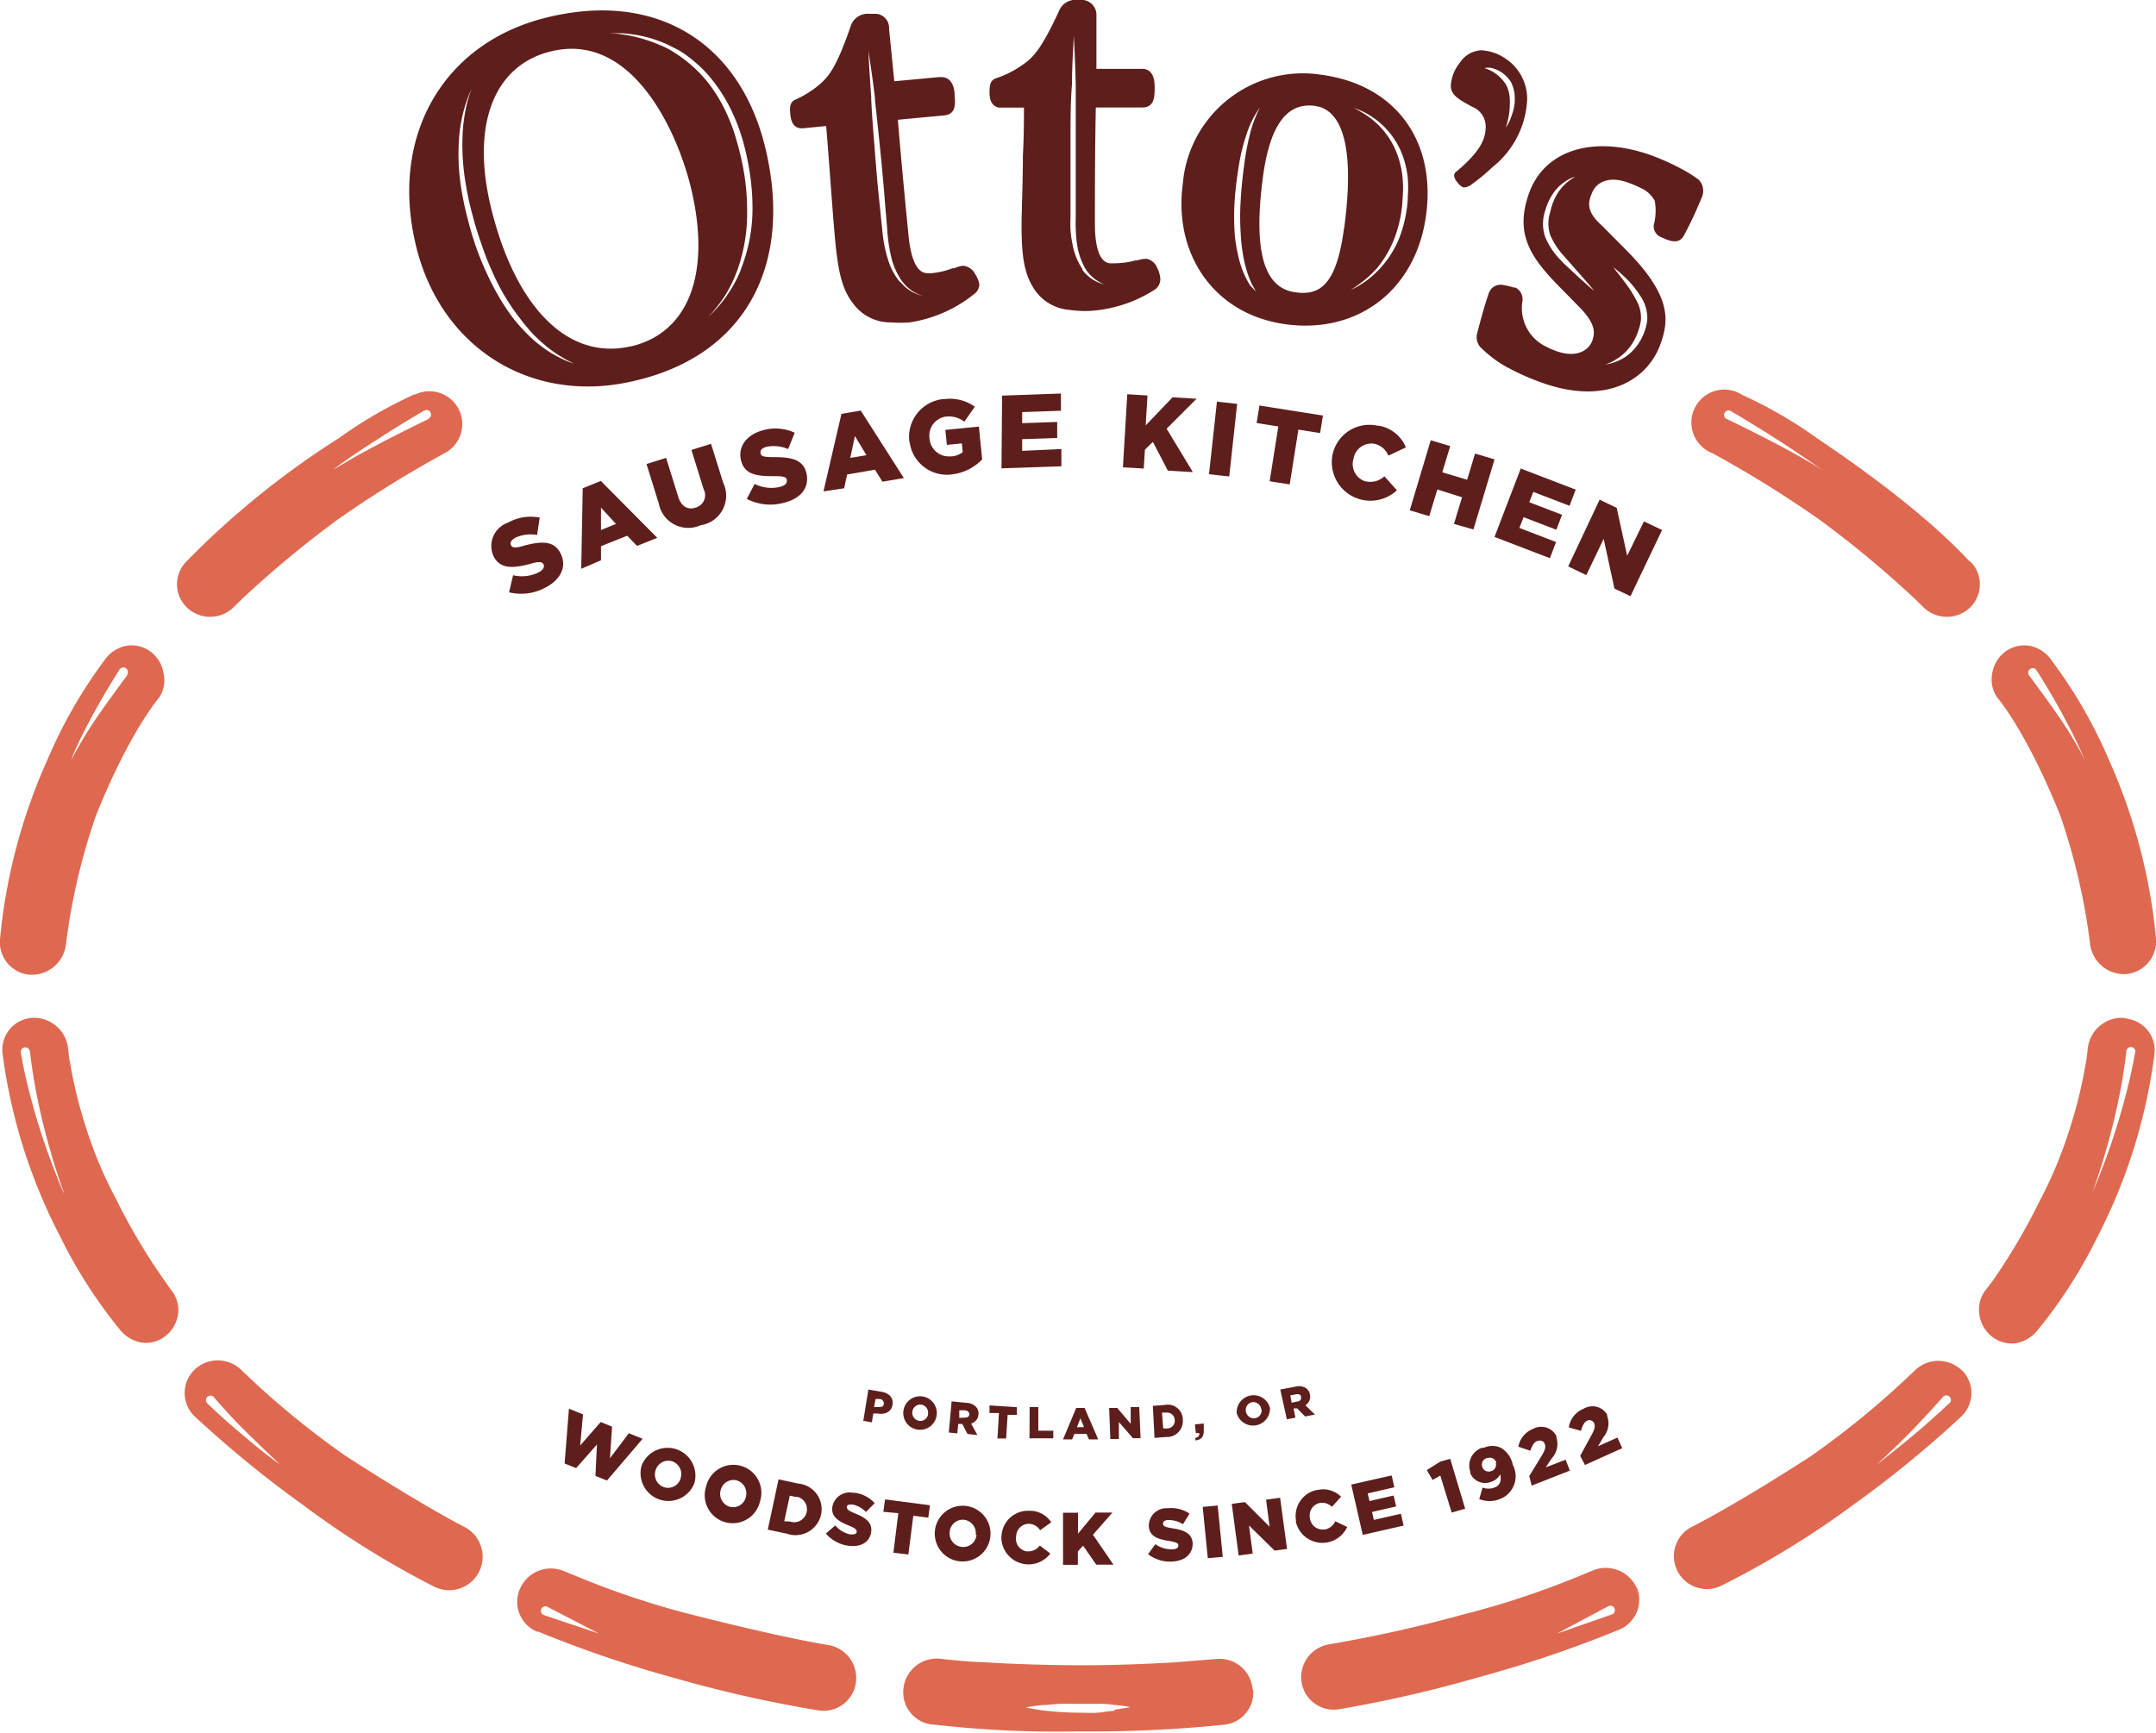
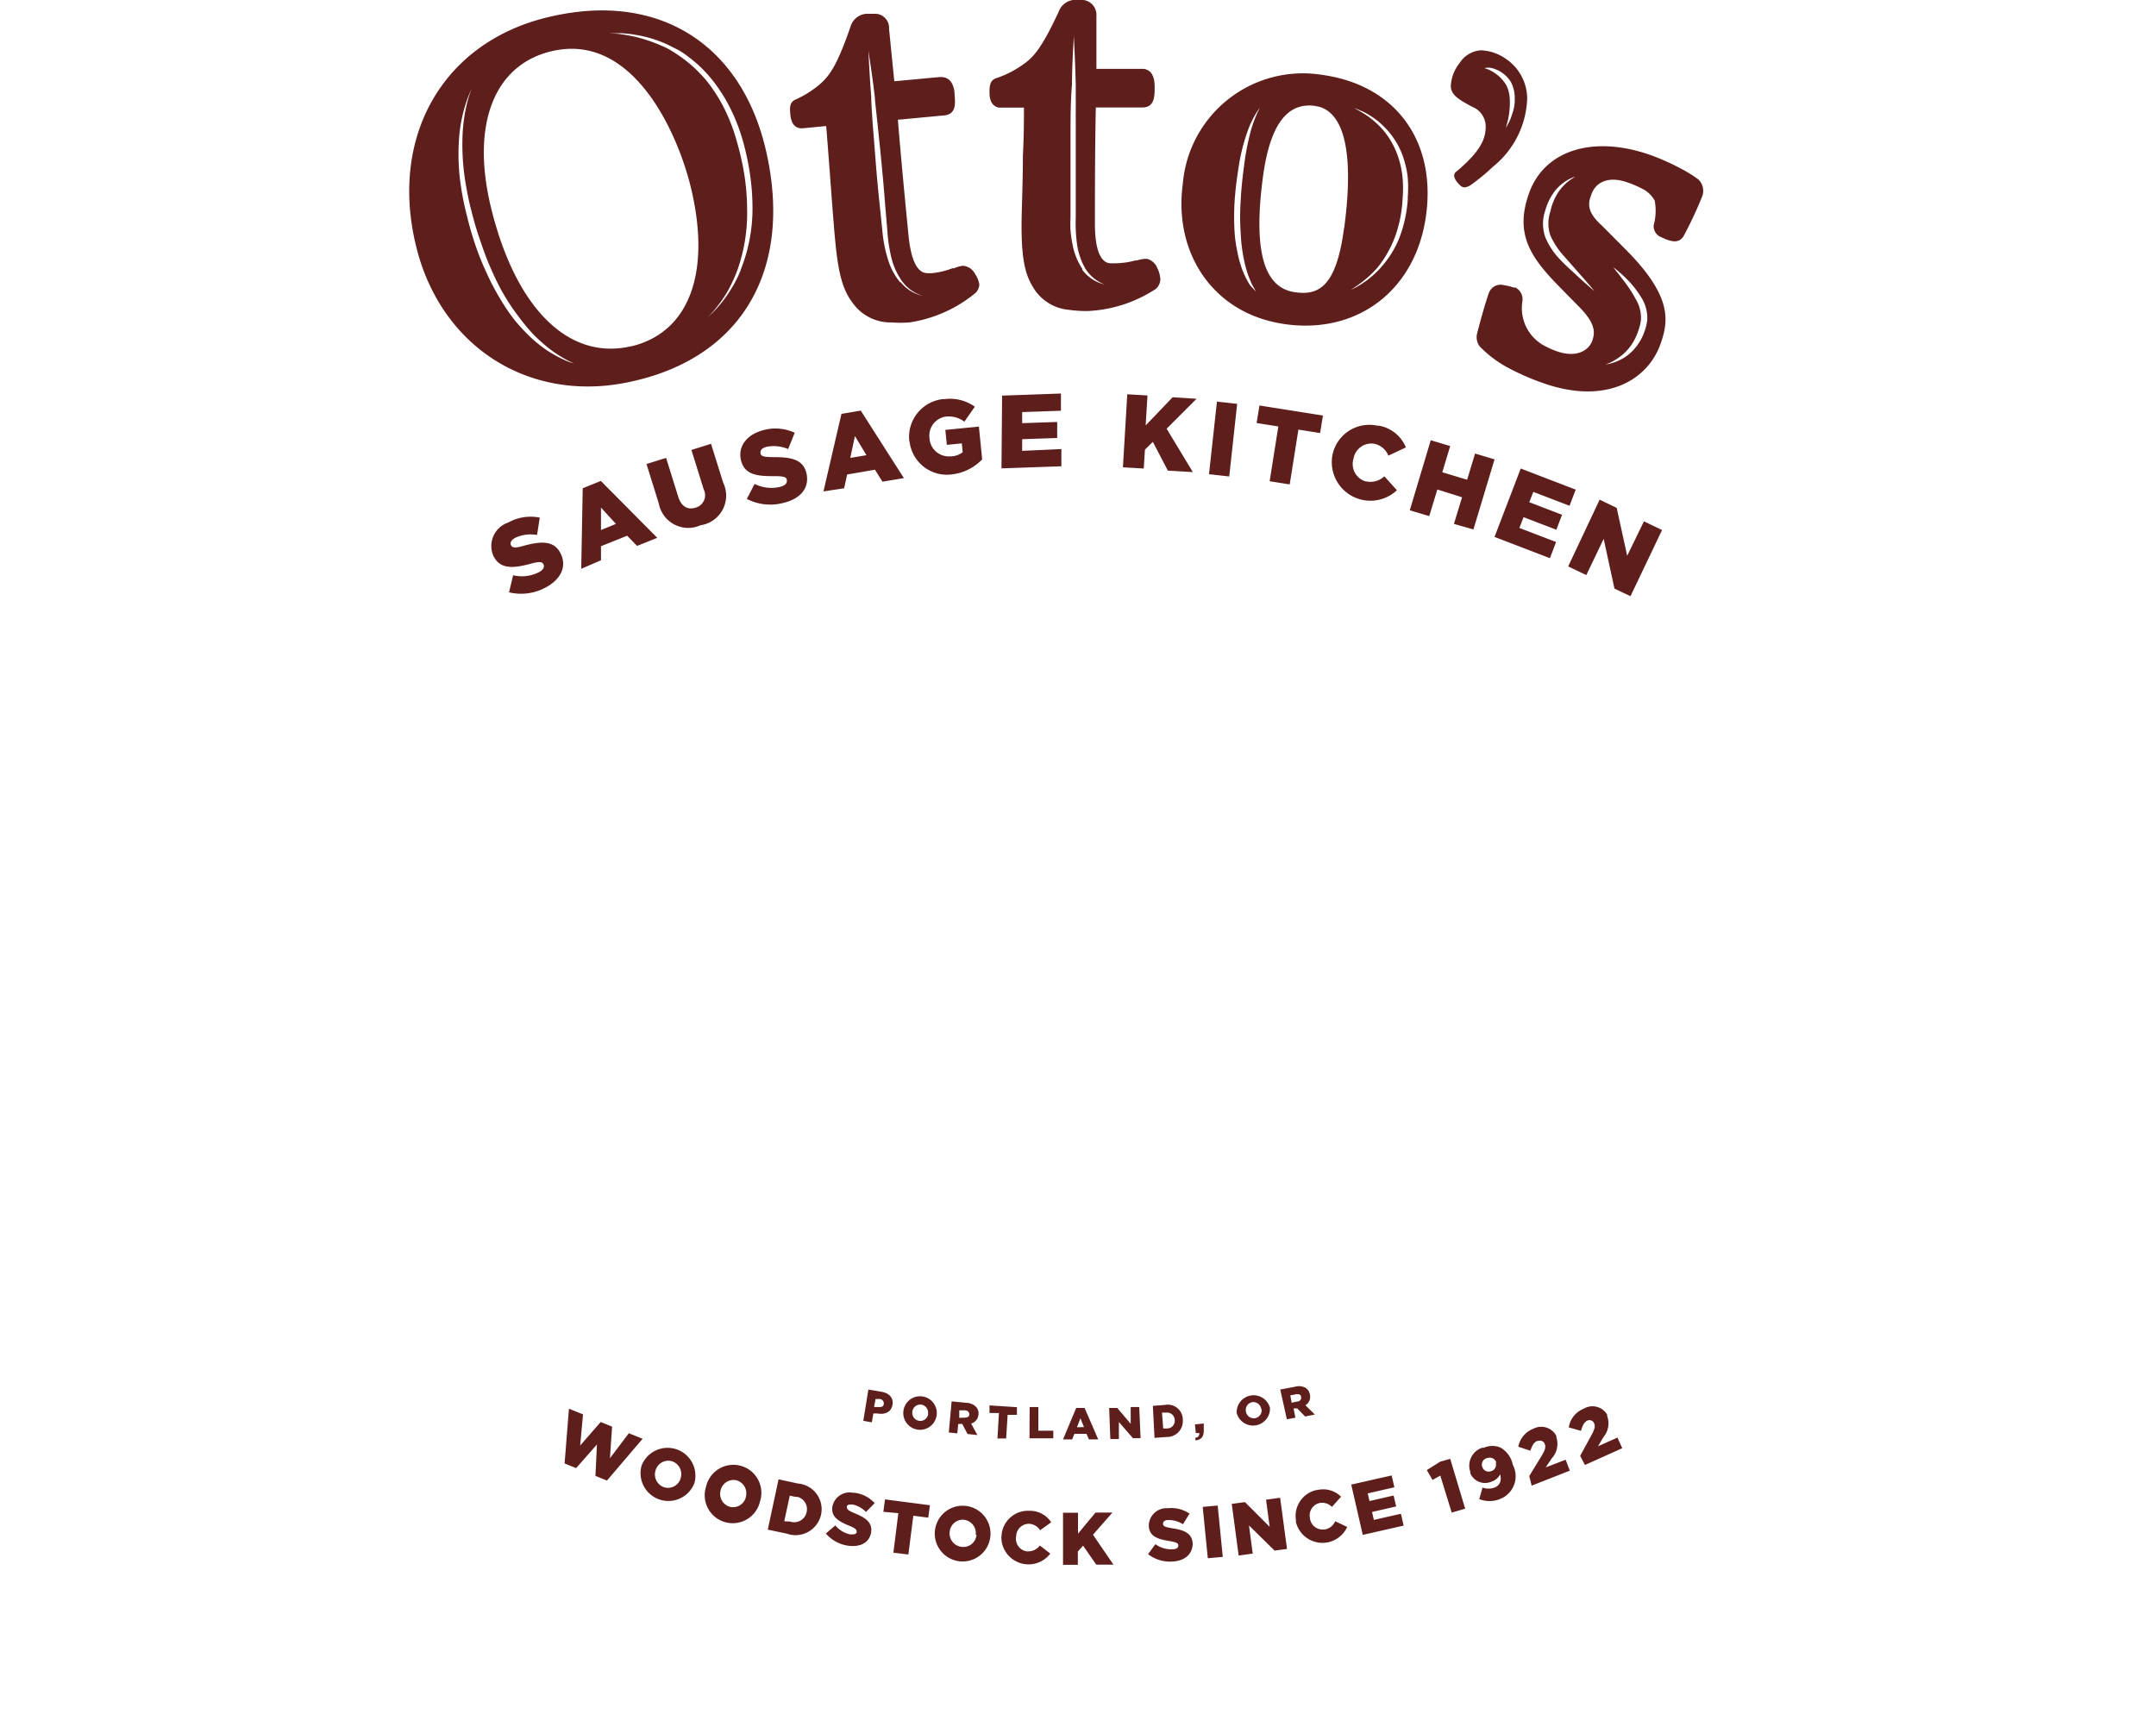
<svg xmlns="http://www.w3.org/2000/svg" width="144" height="115.75" viewBox="0 0 144 115.75">
-   <path d="M83.66 112.83a2.21 2.21 0 0 0-2.39-2l-2.89.23c-1.74.1-4.06.2-6.38.19s-4.64-.09-6.38-.21c-.87 0-2.89-.23-2.89-.23a2.24 2.24 0 0 0-2.39 2 2.17 2.17 0 0 0 1.91 2.4h.09a72 72 0 0 0 9.68.46 88.16 88.16 0 0 0 9.68-.44 2.16 2.16 0 0 0 2-2.33s-.03-.03-.04-.07zm-9.23 1.47c-.33 0-.71.09-1.12.12s-.85 0-1.29 0a20.91 20.91 0 0 1-2.41-.16c-.65-.09-1.09-.19-1.09-.19s.44-.09 1.1-.16c.33 0 .71-.06 1.12-.08s.85 0 1.28 0h1.28a5.61 5.61 0 0 1 1.12.07 11.07 11.07 0 0 1 1.1.15l-1.09.17zM31 102s-2.62-1.32-7.88-4.71a57 57 0 0 1-6.47-5.26l-.57-.54a2.24 2.24 0 0 0-3.07 0 2.16 2.16 0 0 0-.09 3.05l.09.09a73.62 73.62 0 0 0 7.2 5.89A60.19 60.19 0 0 0 29 106a2.236 2.236 0 1 0 2-4zm-14.77-6.12c-1.22-1-2.38-2.12-2.38-2.12a.304.304 0 0 1 .42-.44s1 1.19 2.15 2.32 2.28 2.2 2.28 2.2-1.3-.92-2.51-2zm-4.8-9.7l-.43-.61a40.7 40.7 0 0 1-3.25-5.47 27.52 27.52 0 0 1-1.75-4 32.12 32.12 0 0 1-1.38-5.43l-.09-.76A2.29 2.29 0 0 0 2.18 68a2.13 2.13 0 0 0-2 2.46A36.71 36.71 0 0 0 4 82.57a32.51 32.51 0 0 0 4 6.25 2.39 2.39 0 0 0 1.49.88 2.14 2.14 0 0 0 1.62-.49 2.25 2.25 0 0 0 .79-1.47 2.1 2.1 0 0 0-.47-1.56zm-7.18-6.49a46.3 46.3 0 0 1-1.69-4.59c-.36-1.17-.67-2.36-.87-3.26s-.3-1.52-.3-1.52a.303.303 0 1 1 .6-.09H2s.06.59.2 1.49.37 2.09.66 3.27a46.22 46.22 0 0 0 1.4 4.67zM10.93 45a2.25 2.25 0 0 0-.84-1.44 2.14 2.14 0 0 0-1.64-.42 2.28 2.28 0 0 0-1.45.94 32.2 32.2 0 0 0-3.83 6.67 37.85 37.85 0 0 0-3.17 12 2.18 2.18 0 0 0 2 2.37h.1a2.29 2.29 0 0 0 2.3-2 42.14 42.14 0 0 1 2-8.61c2.27-5.66 4.21-7.88 4.21-7.88a2.1 2.1 0 0 0 .32-1.63zm-2.44.12s-1 1.34-2 2.77c-.48.71-.93 1.44-1.25 2s-.52.94-.52.94.16-.4.43-1 .66-1.35 1.07-2.11c.82-1.51 1.77-3 1.77-3a.304.304 0 0 1 .51.33zm22.16-17.76a2.2 2.2 0 0 0-2.93-1h-.07a29.44 29.44 0 0 0-5 2.9 56.53 56.53 0 0 0-10.15 8.2 2.16 2.16 0 0 0-.09 3.05l.09.09a2.24 2.24 0 0 0 3.07 0l.56-.55a70.11 70.11 0 0 1 6.41-5.33 75.25 75.25 0 0 1 7.15-4.44 2.2 2.2 0 0 0 .96-2.92zm-2 .62s-1.63.78-3.23 1.62c-.8.42-1.59.85-2.18 1.2l-1 .59s.36-.28.91-.67 1.31-.89 2.08-1.38c1.53-1 3.09-1.9 3.09-1.9a.303.303 0 1 1 .31.52zm26.68 81.92s-2.64-.39-9-2a56.65 56.65 0 0 1-8-2.67l-.74-.3a2.25 2.25 0 0 0-2.85 1.19 2.16 2.16 0 0 0 1.11 2.88h.09a78.81 78.81 0 0 0 9.21 3.13 85.71 85.71 0 0 0 9.47 2.13 2.18 2.18 0 0 0 2.53-1.76 2.23 2.23 0 0 0-1.82-2.6zm-19-2a.302.302 0 0 1 .2-.57l3.47 1.8zM131 91.52a2.25 2.25 0 0 0-3.07 0l-.57.54a57 57 0 0 1-6.47 5.26C115.64 100.71 113 102 113 102a2.2 2.2 0 1 0 2 3.92 60.18 60.18 0 0 0 8.8-5.4 73.62 73.62 0 0 0 7.2-5.89 2.16 2.16 0 0 0 .08-3.05zm-.8 2.22s-1.16 1.1-2.38 2.12-2.49 2-2.49 2 1.18-1.07 2.28-2.2 2.15-2.32 2.15-2.32a.302.302 0 1 1 .46.39zM141.84 68a2.29 2.29 0 0 0-2.38 1.91l-.09.76a32.12 32.12 0 0 1-1.37 5.46 27.52 27.52 0 0 1-1.72 4 40.72 40.72 0 0 1-3.21 5.47l-.47.61a2.1 2.1 0 0 0-.4 1.57 2.25 2.25 0 0 0 .79 1.47 2.14 2.14 0 0 0 1.62.49 2.39 2.39 0 0 0 1.49-.88 32.51 32.51 0 0 0 4-6.25 36.71 36.71 0 0 0 3.78-12.07 2.13 2.13 0 0 0-1.73-2.47zm.77 2.28s-.1.62-.3 1.52-.51 2.09-.87 3.26a46.27 46.27 0 0 1-1.68 4.59 46.22 46.22 0 0 0 1.4-4.67c.29-1.18.52-2.38.66-3.27s.2-1.49.2-1.49a.3.3 0 1 1 .6.06zm-1.76-19.53a32.19 32.19 0 0 0-3.85-6.67 2.28 2.28 0 0 0-1.46-.94 2.14 2.14 0 0 0-1.64.42 2.25 2.25 0 0 0-.84 1.44 2.1 2.1 0 0 0 .33 1.59s1.94 2.22 4.21 7.88a42.14 42.14 0 0 1 2 8.61 2.29 2.29 0 0 0 2.3 2 2.18 2.18 0 0 0 2.1-2.28v-.1a37.86 37.86 0 0 0-3.15-11.95zm-2.07-.85c-.32-.56-.77-1.29-1.25-2-1-1.43-2-2.77-2-2.77a.302.302 0 1 1 .47-.38s.94 1.45 1.77 3c.41.76.8 1.52 1.07 2.11s.43 1 .43 1a10.17 10.17 0 0 0-.49-.96zm-7.25-12.41c-.92-1-3.72-3.88-10.15-8.2a29.45 29.45 0 0 0-5-2.9 2.2 2.2 0 1 0-2 3.89 75.26 75.26 0 0 1 7.15 4.44 70.12 70.12 0 0 1 6.41 5.33l.56.55a2.24 2.24 0 0 0 3.07 0 2.16 2.16 0 0 0 .07-3.05zm-10.75-6.66a65.9 65.9 0 0 0-2.18-1.2c-1.6-.84-3.23-1.62-3.23-1.62a.3.3 0 1 1 .23-.55s1.57.92 3.09 1.9c.77.49 1.52 1 2.08 1.38s.91.67.91.67a8.53 8.53 0 0 0-.9-.58zm-11.47 75.25a2.25 2.25 0 0 0-2.85-1.19l-.74.3a56.64 56.64 0 0 1-8 2.67 90.71 90.71 0 0 1-9 2 2.23 2.23 0 0 0-1.79 2.52 2.18 2.18 0 0 0 2.5 1.81 85.72 85.72 0 0 0 9.51-2.19 78.81 78.81 0 0 0 9.21-3.13 2.16 2.16 0 0 0 1.17-2.82zm-1.58 1.75l-3.73 1.3 3.41-1.82a.302.302 0 0 1 .29.53z" fill="#de6950" />
  <path d="M34 39.57l.27-1.14a2.52 2.52 0 0 0 1.68-.18c.32-.16.44-.36.35-.55-.09-.18-.28-.21-1 0-1 .25-1.89.35-2.34-.55a1.65 1.65 0 0 1 .83-2.18l.17-.07a3.08 3.08 0 0 1 2.09-.32l-.18 1.16a2.45 2.45 0 0 0-1.44.18c-.29.15-.38.34-.3.5.1.2.29.21 1 0 1.12-.28 1.9-.27 2.31.55.45.89 0 1.78-1.06 2.31a3.41 3.41 0 0 1-2.38.29zm4.92-6.95l1.21-.49 3.77 3.8-1.35.54-.66-.68-1.75.7v.94l-1.32.57zM41.14 35l-1-1.09v1.5zM44 33.63L43.18 31l1.31-.41.81 2.6c.21.67.65.89 1.17.72a.86.86 0 0 0 .53-1.22l-.82-2.63 1.31-.41.81 2.59a2 2 0 0 1-1.51 2.85A2 2 0 0 1 44 33.63zm5.88-.3l.52-1a2.51 2.51 0 0 0 1.68.2c.35-.08.51-.25.47-.46 0-.2-.23-.27-.91-.26-1.07 0-1.92-.09-2.15-1.07-.21-.88.34-1.69 1.48-2a3.07 3.07 0 0 1 2.11.17L52.64 30a2.45 2.45 0 0 0-1.44-.15c-.32.08-.44.25-.4.42 0 .22.24.27.93.27 1.15 0 1.91.17 2.13 1.06.23 1-.4 1.73-1.55 2a3.41 3.41 0 0 1-2.43-.27zm6.32-5.68l1.29-.22 2.88 4.51-1.43.24-.5-.8-1.86.32-.2.92-1.38.21zm1.67 2.76l-.77-1.28-.31 1.46zm2.86-.96A2.54 2.54 0 0 1 63 26.66h.11a2.86 2.86 0 0 1 2 .51l-.7 1a1.73 1.73 0 0 0-1.22-.34 1.28 1.28 0 0 0-1.11 1.43 1.29 1.29 0 0 0 1.35 1.23h.11a1.38 1.38 0 0 0 .76-.28l-.06-.59-1 .1-.1-1 2.24-.22.22 2.19a3.32 3.32 0 0 1-2 1 2.51 2.51 0 0 1-2.84-2.12zm6.2-3.02l3.93-.14v1.15l-2.59.09v.74l2.34-.08v1.07l-2.34.08v.78l2.62-.12v1.15l-4 .14zm8.36-.09l1.35.08-.12 2 1.8-1.88 1.6.1-2 2 1.75 2.9-1.67-.1-1-1.92-.53.52-.08 1.26-1.39-.08zm5.99.49l1.35.15-.53 4.85-1.35-.15zm4.1 1.66l-1.45-.23.19-1.17 4.24.67-.19 1.17-1.45-.23-.58 3.66-1.34-.21zM89 30.38a2.51 2.51 0 0 1 3-1.94h.1a2.39 2.39 0 0 1 1.8 1.45l-1.17.55a1.31 1.31 0 0 0-.92-.79 1.21 1.21 0 0 0-1.41 1 1.21 1.21 0 0 0 .8 1.51h.05a1.34 1.34 0 0 0 1.21-.34l.84.93a2.58 2.58 0 0 1-4.3-2.38zm6.56-.97l1.3.39-.53 1.75 1.66.5.53-1.75 1.3.39-1.41 4.68-1.3-.37.54-1.78L96 32.7l-.54 1.78-1.3-.39zm6.01 1.89l3.67 1.41-.41 1.08-2.42-.93-.27.69 2.19.84-.38 1-2.19-.84-.28.72 2.45.94-.41 1.08-3.7-1.42zm5.27 2.08l1.14.55.7 3.2 1.12-2.3 1.21.58-2.11 4.42-1.07-.51-.72-3.32-1.16 2.42-1.21-.58zM38 94.11l.94.38-.19 2.08L40.12 95l.76.31-.14 2.11L42 95.75l.92.37-2.38 2.79-.77-.31.1-2.1-1.39 1.58-.77-.31zm4.85 3.81a1.86 1.86 0 0 1 3.53 1.16 1.86 1.86 0 0 1-3.53-1.16zm2.6.86a.9.9 0 0 0-.54-1.15.88.88 0 0 0-1.11.56.9.9 0 0 0 .53 1.16.88.88 0 0 0 1.12-.55zm1.71.53a1.87 1.87 0 1 1 3.6 1 1.87 1.87 0 1 1-3.6-1zm2.65.71a.9.9 0 0 0-.6-1.12.88.88 0 0 0-1.07.63.9.9 0 0 0 .59 1.13.88.88 0 0 0 1.08-.62zM52 98.83l1.3.28a1.72 1.72 0 0 1 1.54 2.07 1.75 1.75 0 0 1-2.08 1.34l-.2-.06-1.28-.27zm.77 2.82a.85.85 0 0 0 1.11-.65.85.85 0 0 0-.62-1h-.13l-.38-.08-.37 1.71zm2.39.8l.63-.54a1.78 1.78 0 0 0 1 .6c.25 0 .4 0 .43-.17 0-.14-.07-.24-.52-.42-.7-.29-1.22-.59-1.1-1.29a1.17 1.17 0 0 1 1.39-.9h.11a2.17 2.17 0 0 1 1.32.69l-.58.59a1.75 1.75 0 0 0-.9-.5c-.23 0-.36 0-.38.16 0 .16.08.24.53.43.75.3 1.2.64 1.09 1.28-.12.7-.74 1-1.56.88a2.41 2.41 0 0 1-1.46-.81zm4.84-1.36l-1-.09.11-.83 3 .39-.11.83-1-.13-.33 2.59-1-.12zm2.44 1.21a1.86 1.86 0 0 1 3.71.31 1.86 1.86 0 0 1-3.71-.31zm2.73.23a.9.9 0 0 0-.79-1 .88.88 0 0 0-.95.81.9.9 0 0 0 .79 1 .88.88 0 0 0 1-.8zm1.72.12a1.77 1.77 0 0 1 1.82-1.72h.06a1.69 1.69 0 0 1 1.44.77l-.74.53a.92.92 0 0 0-.74-.43.85.85 0 0 0-.86.84.85.85 0 0 0 .69 1h.1a.94.94 0 0 0 .79-.39l.7.54a1.82 1.82 0 0 1-3.27-1.13zm4.11-1.59h1v1.4l1.17-1.41h1.13l-1.3 1.48 1.37 2h-1.15l-.88-1.27-.35.39v.89H71zm5.68 2.77l.49-.67a1.78 1.78 0 0 0 1.15.34c.26 0 .39-.11.38-.26 0-.14-.13-.21-.6-.29-.75-.12-1.33-.29-1.37-1a1.18 1.18 0 0 1 1.27-1.19 2.18 2.18 0 0 1 1.45.36l-.44.71a1.74 1.74 0 0 0-1-.28c-.23 0-.34.12-.33.25 0 .16.13.22.62.3.81.12 1.31.34 1.36 1 0 .7-.48 1.16-1.32 1.22a2.42 2.42 0 0 1-1.66-.49zm3.65-3.16l1-.09.34 3.43-1 .09zm1.94-.2l.88-.12L84.8 102l-.24-1.81.94-.13.46 3.42-.83.11-1.71-1.68.25 1.88-.94.13zm4.3 1.16a1.77 1.77 0 0 1 1.38-2.09H88a1.69 1.69 0 0 1 1.57.45l-.61.68a.92.92 0 0 0-.82-.26.85.85 0 0 0-.65 1 .85.85 0 0 0 .92.77h.08a.94.94 0 0 0 .69-.55l.8.38a1.82 1.82 0 0 1-3.44-.4zm3.68-2.45l2.7-.61.18.79-1.78.41.12.51 1.61-.37.17.73-1.61.37.12.53 1.81-.41.18.79-2.73.62zm5.95-.6l-.52.29-.38-.66.89-.56.67-.19 1 3.33-.9.26zm2.6 1.57l.22-.77a1.14 1.14 0 0 0 .79 0c.37-.13.49-.45.39-.89a1 1 0 0 1-.6.5 1.07 1.07 0 0 1-1.4-.57v-.1a1.26 1.26 0 0 1 .79-1.6h.12a1.36 1.36 0 0 1 1.13 0 1.7 1.7 0 0 1 .8 1.14 1.63 1.63 0 0 1-.67 2.2l-.25.11a1.87 1.87 0 0 1-1.32-.02zm1.14-2.44a.46.46 0 0 0-.57-.31.45.45 0 0 0-.37.6.45.45 0 0 0 .57.29.44.44 0 0 0 .34-.52v-.06zm2.2.9l.85-1.39c.21-.35.26-.55.19-.74a.34.34 0 0 0-.43-.22h-.06c-.22.08-.34.27-.48.66l-.8-.27a1.6 1.6 0 0 1 1-1.2 1.14 1.14 0 0 1 1.54.48v.09a1.42 1.42 0 0 1-.31 1.41l-.4.6 1.33-.51.28.73-2.55 1zm3.4-1.35l.78-1.43c.19-.36.24-.56.15-.75a.34.34 0 0 0-.44-.18c-.21.1-.32.29-.44.69l-.81-.23a1.6 1.6 0 0 1 1-1.25 1.14 1.14 0 0 1 1.56.39v.09a1.42 1.42 0 0 1-.24 1.41l-.37.62 1.3-.58.32.71-2.49 1.12zM58 92.83l.88.15c.52.09.81.42.73.87-.08.48-.5.67-1 .58h-.28l-.1.59-.57-.1zm.66 1.17c.2 0 .34 0 .37-.21a.3.3 0 0 0-.28-.33h-.27l-.1.54zm1.68.25a1.12 1.12 0 0 1 2.22.3 1.12 1.12 0 0 1-2.22-.3zm1.64.22a.54.54 0 0 0-.44-.63.53.53 0 0 0-.6.45.54.54 0 0 0 .44.63.53.53 0 0 0 .61-.43zm1.58-.85l1 .1a.91.91 0 0 1 .65.29.64.64 0 0 1 .14.5.66.66 0 0 1-.49.59l.42.77-.66-.07-.35-.67H64l-.06.63-.57-.06zm.85 1.09c.2 0 .32-.06.33-.21 0-.16-.09-.26-.29-.28h-.38v.5zm2.31-.31h-.63v-.51l1.83.12v.51h-.62l-.1 1.58h-.58zm2.05-.4h.58v1.58h1v.51h-1.59zm3.11.06h.56l.91 2.1h-.62l-.16-.37h-.81l-.15.37H71zm.52 1.28l-.24-.59-.23.6zm1.68-1.28h.54l.9 1.06V94h.57l.09 2.08h-.51L74.73 95v1.14h-.57zm2.92-.14l.8-.06a1 1 0 0 1 1.2 1A1.06 1.06 0 0 1 78 96h-.1l-.79.06zm.93 1.51a.51.51 0 0 0 .53-.57.51.51 0 0 0-.53-.49h-.32l.08 1.06zm1.9.62a.26.26 0 0 0 .27-.31h-.23l-.06-.58.59-.06v.47c0 .44-.18.61-.55.66zm2.77-1.65a1.13 1.13 0 0 1 2.22-.35 1.13 1.13 0 0 1-2.22.35zm1.64-.25a.54.54 0 0 0-.59-.48.53.53 0 0 0-.44.6.54.54 0 0 0 .59.48.53.53 0 0 0 .46-.6zm1.27-1.32l1-.19a.91.91 0 0 1 .71.09.65.65 0 0 1 .27.44.66.66 0 0 1-.3.71l.63.62-.65.13-.53-.54h-.24l.12.62-.57.11zm1.13.8a.25.25 0 0 0 .26-.3c0-.16-.16-.22-.35-.18l-.37.07.09.49zM65.41 19a1.79 1.79 0 0 0-.28-.69 1 1 0 0 0-.76-.55h-.1a2.25 2.25 0 0 0-.54.16h-.11a5.34 5.34 0 0 1-1.37.33H62c-.29 0-1.07 0-1.32-2.52-.17-1.73-.49-5-.71-7.73l3.09-.29c.76-.07.76-.7.7-1.34 0-.39-.12-1.19-.86-1.22h-.17l-3 .28-.35-3.51a.94.94 0 0 0-.88-1H58a1.19 1.19 0 0 0-1.2.88c-.93 2.69-1.43 3.27-2 3.79a6.62 6.62 0 0 1-1.71 1.08c-.35.19-.35.51-.3 1 .07.72.42.89.71.9h.12l1.56-.15c.06.67.15 1.9.25 3.2.13 1.76.28 3.76.37 4.63.21 2.11.51 3.16 1.16 4a3.09 3.09 0 0 0 2.57 1.29 8.56 8.56 0 0 0 1.21 0 9 9 0 0 0 4.45-2 .89.89 0 0 0 .22-.54zm-5.28-.13a4.36 4.36 0 0 1-.84-1.6 7.73 7.73 0 0 1-.22-.88 8.8 8.8 0 0 1-.13-.89l-.18-1.77c-.13-1.18-.23-2.36-.32-3.54s-.2-2.36-.25-3.55v-.17c-.08-1-.14-2.06-.19-3.09.16 1.06.32 2.13.44 3.19v.12c.25 2.31.5 4.63.68 7l.15 1.77a10.43 10.43 0 0 0 .26 1.73 4.56 4.56 0 0 0 .7 1.57 2.61 2.61 0 0 0 1.4 1 2.56 2.56 0 0 1-1.49-.93zm17.17-.95a1 1 0 0 0-.7-.63h-.1a2.28 2.28 0 0 0-.56.11h-.11a5.32 5.32 0 0 1-1.4.19h-.24c-.29 0-1.06-.16-1.06-2.64 0-1.74 0-5 .06-7.77h3.1c.76 0 .83-.62.83-1.27 0-.39 0-1.2-.73-1.31h-3.16V1.07A1 1 0 0 0 72.36 0H72a1.19 1.19 0 0 0-1.28.76c-1.2 2.59-1.75 3.11-2.42 3.57a6.64 6.64 0 0 1-1.81.91c-.37.16-.4.48-.4.95 0 .72.33.93.61 1h1.69c0 .67 0 1.9-.07 3.21 0 1.77-.09 3.77-.09 4.65 0 2.12.2 3.2.75 4.11a3.1 3.1 0 0 0 2.42 1.54 8.56 8.56 0 0 0 1.21.08 9 9 0 0 0 4.59-1.48.89.89 0 0 0 .3-.63 1.8 1.8 0 0 0-.2-.75zm-5 .06a4.36 4.36 0 0 1-.67-1.68 7.75 7.75 0 0 1-.13-.9 8.82 8.82 0 0 1 0-.9V9.17c0-1.18 0-2.37.1-3.55V5.5c0-1 .07-2.06.12-3.09.06 1.07.1 2.15.13 3.22v8.9a10.42 10.42 0 0 0 .08 1.74 4.57 4.57 0 0 0 .54 1.64 2.61 2.61 0 0 0 1.3 1.09 2.56 2.56 0 0 1-1.5-1zM89.73 5.3a10.37 10.37 0 0 0-1.44-.3A8.05 8.05 0 0 0 79 12.28c-.58 4.32 1.67 8 5.58 9.11a9.28 9.28 0 0 0 1.28.27c4.87.67 8.73-2.33 9.39-7.3.6-4.44-1.52-7.91-5.52-9.06zM83.5 19.07a5.82 5.82 0 0 1-.62-1.32 7.83 7.83 0 0 1-.25-1 8.94 8.94 0 0 1-.16-1.08 16.73 16.73 0 0 1 0-2.37c.06-.8.17-1.6.29-2.34a12.8 12.8 0 0 1 .5-2 6.36 6.36 0 0 1 .9-1.79 8.14 8.14 0 0 0-.69 1.85 16.61 16.61 0 0 0-.37 2c-.1.74-.19 1.53-.23 2.31a16.58 16.58 0 0 0 0 2.31 10.78 10.78 0 0 0 .28 2 7 7 0 0 0 .47 1.36l.27.48zm6.27-3.83c-.51 3.86-1.66 4.5-3.22 4.29a2.86 2.86 0 0 1-.41-.08c-1.82-.52-2.4-3-1.79-7.61.46-3.46 1.59-5 3.45-4.77l.3.06c1.22.34 2.49 2 1.68 8.1zm4.26-2a8.82 8.82 0 0 1-.61 2.76 6.77 6.77 0 0 1-1.31 2 6.07 6.07 0 0 1-1.33 1.07 3.93 3.93 0 0 1-.42.23l-.15.07a6.15 6.15 0 0 0 .53-.36A6.9 6.9 0 0 0 92 17.88a7.2 7.2 0 0 0 1.15-2 8.49 8.49 0 0 0 .53-2.63 7.93 7.93 0 0 0 0-1.36 6.07 6.07 0 0 0-.26-1.29 5.35 5.35 0 0 0-1.12-2A5.81 5.81 0 0 0 91 7.53l-.56-.32.16.06.44.19a5.26 5.26 0 0 1 1.4 1 5.45 5.45 0 0 1 .73.9 5.2 5.2 0 0 1 .56 1.17 6.43 6.43 0 0 1 .29 1.3 8.3 8.3 0 0 1 0 1.4zm6.53-9.32a3.09 3.09 0 0 0-1.66-.56 1.83 1.83 0 0 0-1.41.85 2.65 2.65 0 0 0-.59 1.53c0 .63.61.95 1.42 1.39a1.42 1.42 0 0 1 .91 1.31c0 .75-.24 1.58-1.93 3a.36.36 0 0 0-.18.29.84.84 0 0 0 .11.31c.24.34.43.49.59.48a1 1 0 0 0 .52-.24 12.56 12.56 0 0 0 1.36-1.13 6.11 6.11 0 0 0 2.3-4.52 3.21 3.21 0 0 0-1.44-2.71zm0 4.65a5.32 5.32 0 0 0 .28-1.94 2.43 2.43 0 0 0-.21-.9A2.52 2.52 0 0 0 100 5a2.51 2.51 0 0 0-.86-.45 1.16 1.16 0 0 1 .51 0 2.2 2.2 0 0 1 .48.19 2.1 2.1 0 0 1 .79.75 2.28 2.28 0 0 1 .25 1.06 2.74 2.74 0 0 1-.17 1.06 3.22 3.22 0 0 1-.48 1zM113.45 12a8.56 8.56 0 0 0-1.19-.74 15.82 15.82 0 0 0-1.93-.87c-3.88-1.4-7.18-.38-8.21 2.53-.92 2.6 0 4.14 1.87 6.07l1.53 1.56c1.09 1.12 1 1.71.83 2.21-.24.67-1.08 1.17-2.39.7a5.31 5.31 0 0 1-.69-.3 2.85 2.85 0 0 1-1.58-3.08.89.89 0 0 0-.47-.87h-.12a3.56 3.56 0 0 0-.66-.16.83.83 0 0 0-1 .53c-.22.61-.55 1.78-.79 2.73a1 1 0 0 0 .35 1 7.62 7.62 0 0 0 1.88 1.34 16.21 16.21 0 0 0 2.09.91c4.3 1.55 7.09-.18 7.94-2.59.54-1.53.78-3.16-2.28-6.25L107 15.08c-.92-.83-1-1.39-.71-2.09.32-.91 1.25-1.22 2.42-.8a7.14 7.14 0 0 1 .92.39 1.93 1.93 0 0 1 .89.83 3.7 3.7 0 0 1-.07 1.64.79.79 0 0 0 .49.79l.34.15c.33.12.87.31 1.18-.24a25.6 25.6 0 0 0 1.2-2.56 1.06 1.06 0 0 0-.21-1.19zm-5.91 12.23a4.2 4.2 0 0 0 .79-.5 3.31 3.31 0 0 0 .82-1 3.68 3.68 0 0 0 .28-.66 3 3 0 0 0 .17-.71 2.41 2.41 0 0 0-.34-1.36 8.26 8.26 0 0 0-.71-1.11c-.24-.31-.43-.58-.58-.75l-.22-.29a9.25 9.25 0 0 1 1 .89 6.75 6.75 0 0 1 .84 1.08 2.58 2.58 0 0 1 .43 1.57 3.31 3.31 0 0 1-.2.8 3.38 3.38 0 0 1-.35.71 3.23 3.23 0 0 1-1 1 3.32 3.32 0 0 1-.89.38l-.36.08zm-1.08-4.81s-.46-.38-1.13-1c-.32-.31-.72-.64-1.11-1.06a4.83 4.83 0 0 1-1-1.49 2.7 2.7 0 0 1 0-1.84 3.65 3.65 0 0 1 .73-1.39 3 3 0 0 1 .87-.68 2.55 2.55 0 0 1 .38-.16l-.34.23a3.38 3.38 0 0 0-.74.75 3.71 3.71 0 0 0-.57 1.35 2.49 2.49 0 0 0 0 1.6 5.12 5.12 0 0 0 .92 1.39l1 1.14c.62.69 1 1.16 1 1.16zM51.13 9.93C49.63 3.65 45.08.22 39 .75a16.53 16.53 0 0 0-2.32.38C29.64 2.77 26 9.05 27.78 16.4c1.47 6.14 6.54 9.9 12.61 9.37a14.48 14.48 0 0 0 2-.33c7.3-1.69 10.61-7.61 8.74-15.51zM38.07 24.2a5.71 5.71 0 0 1-.62-.27 8.45 8.45 0 0 1-.91-.52 9 9 0 0 1-1.07-.85 12.5 12.5 0 0 1-1.1-1.18 13 13 0 0 1-1-1.48 16.59 16.59 0 0 1-.89-1.71 19 19 0 0 1-.74-1.85c-.21-.63-.4-1.28-.55-1.91a18.87 18.87 0 0 1-.39-1.89 14.37 14.37 0 0 1-.13-3.41 9.79 9.79 0 0 1 .49-2.36 8 8 0 0 1 .34-.84 8.07 8.07 0 0 0-.28.86 11.15 11.15 0 0 0-.33 2.35 15.65 15.65 0 0 0 .25 3.34 18.5 18.5 0 0 0 .41 1.85c.16.63.35 1.25.57 1.87a19.05 19.05 0 0 0 .7 1.82 16.23 16.23 0 0 0 .85 1.69 13.7 13.7 0 0 0 1 1.48 12.25 12.25 0 0 0 1 1.2 13.21 13.21 0 0 0 1 .89 8.36 8.36 0 0 0 .86.58 5.66 5.66 0 0 0 .59.32l.21.11zm4.09-1.07a6.21 6.21 0 0 1-.87.14c-3.83.34-7-3.2-8.51-9.46-1.32-5.51.22-9.49 4.07-10.39a6.12 6.12 0 0 1 .86-.14c4.81-.42 7.56 5.63 8.44 9.27 1.37 5.72-.15 9.68-4 10.59zM49.49 18a8 8 0 0 1-.74 1.44 7.68 7.68 0 0 1-.74 1 6.8 6.8 0 0 1-.55.58l-.2.2.19-.21a6.71 6.71 0 0 0 .51-.61 7.57 7.57 0 0 0 .67-1 9.79 9.79 0 0 0 .65-1.44A11.36 11.36 0 0 0 49.9 14a15.37 15.37 0 0 0-.17-2.23 18 18 0 0 0-.5-2.26 12.25 12.25 0 0 0-.8-2.15 10.5 10.5 0 0 0-1.17-1.88 9.1 9.1 0 0 0-2.27-2 4.37 4.37 0 0 0-.8-.42 10.1 10.1 0 0 0-1.49-.53 9.11 9.11 0 0 0-1.2-.24c-.34-.06-.61-.05-.79-.07h.8a9.19 9.19 0 0 1 1.23.16 8.17 8.17 0 0 1 1.55.47c.28.11.55.26.84.4a4.78 4.78 0 0 1 .84.54 8.5 8.5 0 0 1 1.57 1.51 10.86 10.86 0 0 1 1.24 1.94 12.64 12.64 0 0 1 .85 2.21 18.1 18.1 0 0 1 .48 2.31 15.74 15.74 0 0 1 .15 2.24 11 11 0 0 1-.78 4z" fill="#5e1e1c" />
</svg>